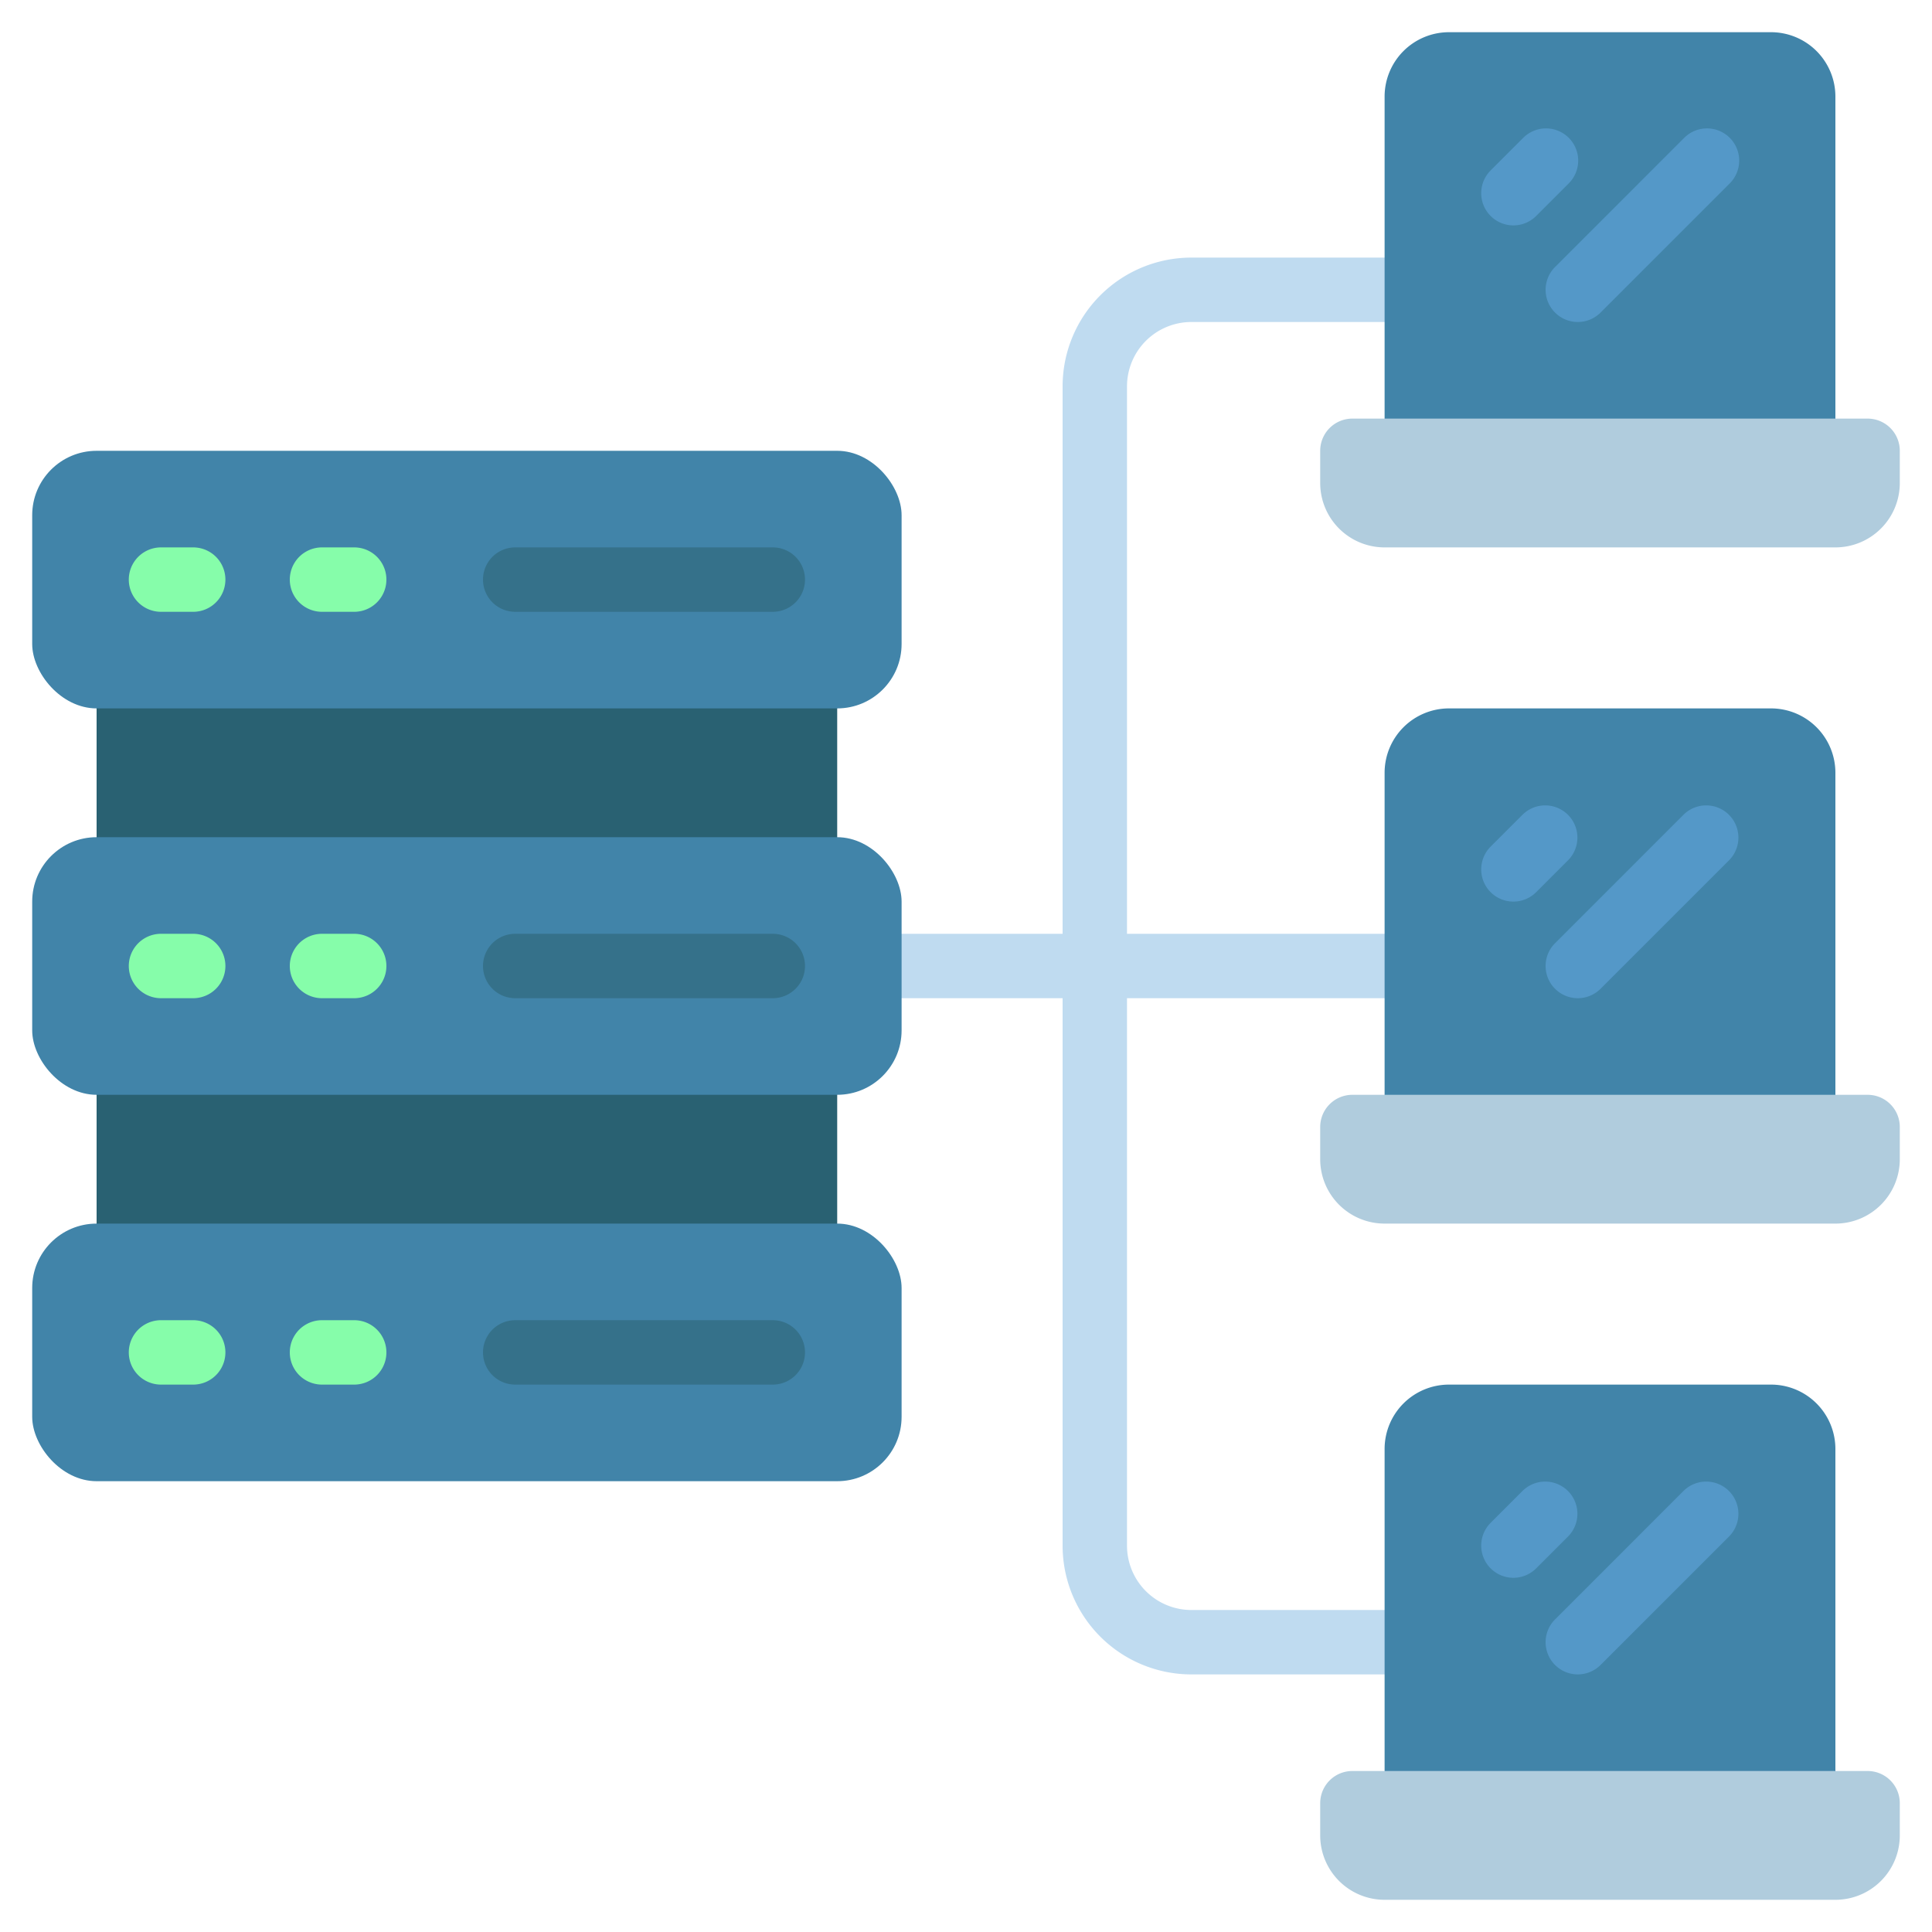
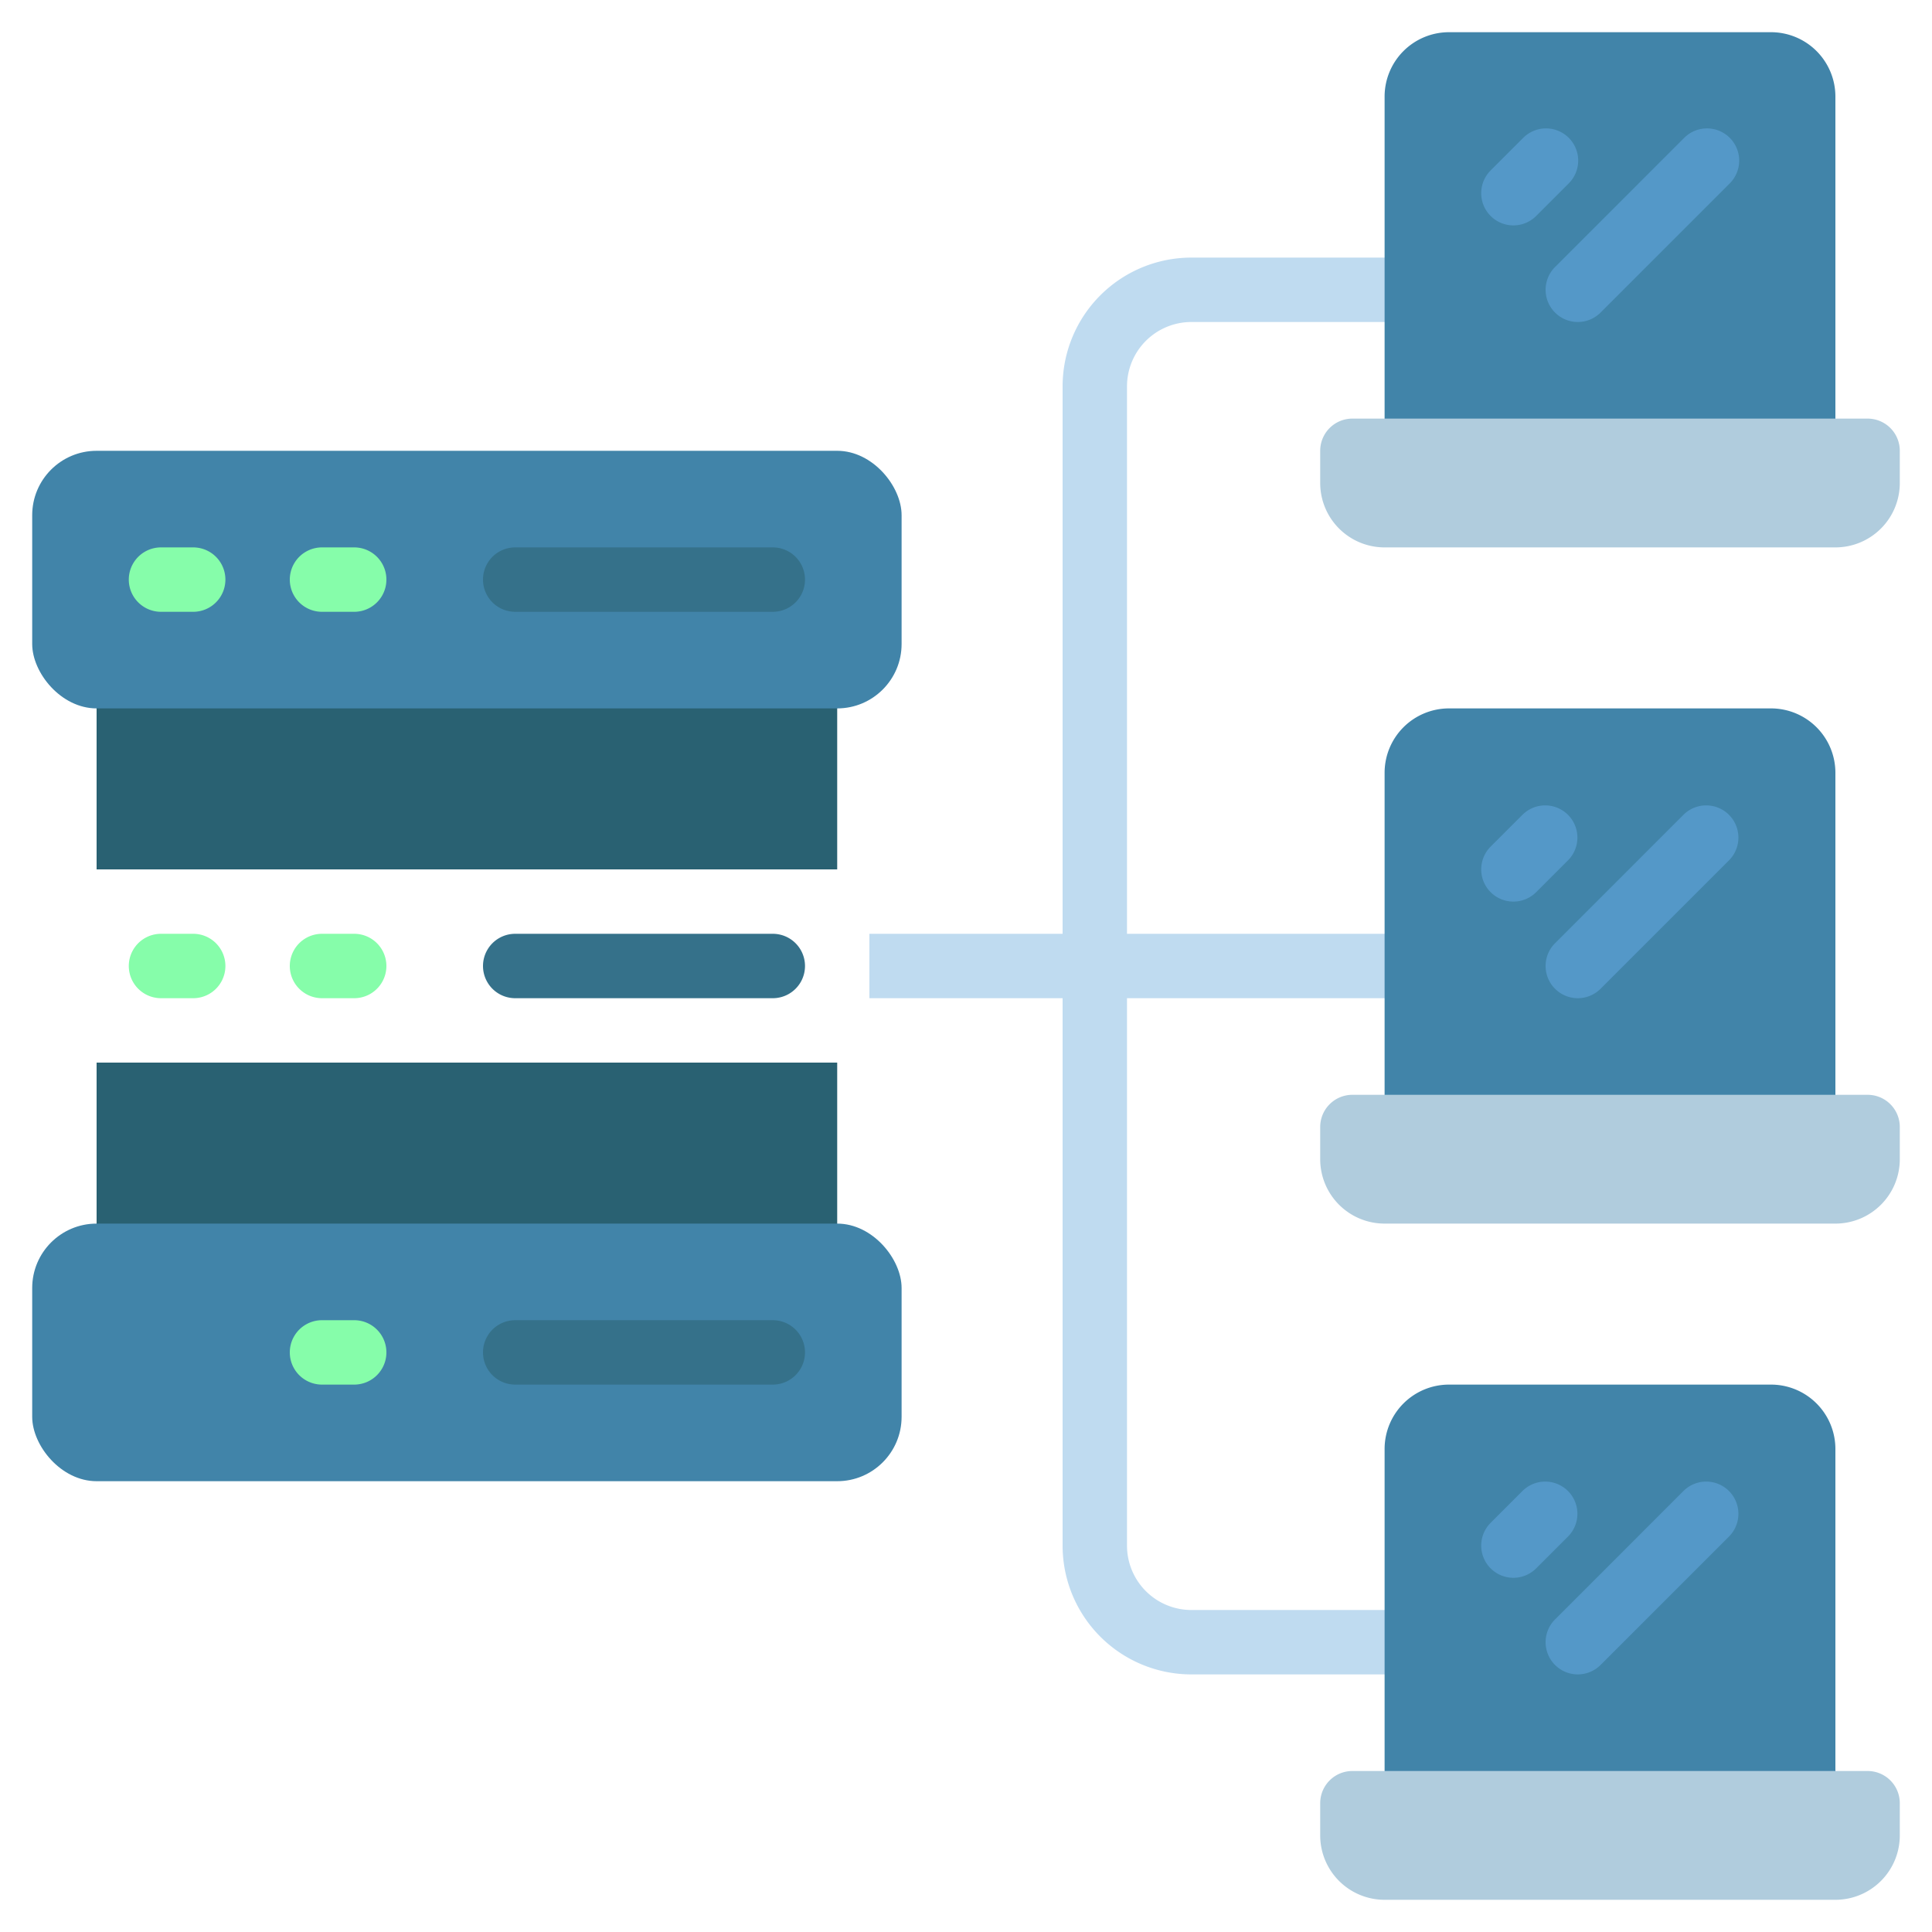
<svg xmlns="http://www.w3.org/2000/svg" id="Icons" height="512" viewBox="0 0 60 60" width="512">
  <path d="m37 10h7v-2h-7a4 4 0 0 0 -4 4v17h-6v2h6v17a4 4 0 0 0 4 4h7v-2h-7a2 2 0 0 1 -2-2v-17h9v-2h-9v-17a2 2 0 0 1 2-2z" fill="#bfdbf0" />
  <path d="m43 14v-11a2 2 0 0 1 2-2h10a2 2 0 0 1 2 2v11z" fill="#4184a9" />
  <path d="m3 33h23v6h-23z" fill="#296172" />
  <path d="m3 21h23v6h-23z" fill="#296172" />
  <rect fill="#4184a9" height="8" rx="2" transform="matrix(-1 0 0 -1 29 36)" width="27" x="1" y="14" />
-   <rect fill="#4184a9" height="8" rx="2" transform="matrix(-1 0 0 -1 29 60)" width="27" x="1" y="26" />
  <rect fill="#4184a9" height="8" rx="2" transform="matrix(-1 0 0 -1 29 84)" width="27" x="1" y="38" />
  <path d="m42 13h16a1 1 0 0 1 1 1v1a2 2 0 0 1 -2 2h-14a2 2 0 0 1 -2-2v-1a1 1 0 0 1 1-1z" fill="#b0ccdd" />
  <path d="m43 35v-11a2 2 0 0 1 2-2h10a2 2 0 0 1 2 2v11z" fill="#4184a9" />
  <path d="m42 34h16a1 1 0 0 1 1 1v1a2 2 0 0 1 -2 2h-14a2 2 0 0 1 -2-2v-1a1 1 0 0 1 1-1z" fill="#b0ccdd" />
  <path d="m43 56v-11a2 2 0 0 1 2-2h10a2 2 0 0 1 2 2v11z" fill="#4184a9" />
  <path d="m42 55h16a1 1 0 0 1 1 1v1a2 2 0 0 1 -2 2h-14a2 2 0 0 1 -2-2v-1a1 1 0 0 1 1-1z" fill="#b0ccdd" />
  <path d="m11 19h-1a1 1 0 0 1 0-2h1a1 1 0 0 1 0 2z" fill="#86fdaa" />
  <path d="m24 19h-8a1 1 0 0 1 0-2h8a1 1 0 0 1 0 2z" fill="#35718a" />
  <path d="m6 19h-1a1 1 0 0 1 0-2h1a1 1 0 0 1 0 2z" fill="#86fdaa" />
  <path d="m11 31h-1a1 1 0 0 1 0-2h1a1 1 0 0 1 0 2z" fill="#86fdaa" />
  <path d="m24 31h-8a1 1 0 0 1 0-2h8a1 1 0 0 1 0 2z" fill="#35718a" />
  <path d="m6 31h-1a1 1 0 0 1 0-2h1a1 1 0 0 1 0 2z" fill="#86fdaa" />
  <path d="m11 43h-1a1 1 0 0 1 0-2h1a1 1 0 0 1 0 2z" fill="#86fdaa" />
  <path d="m24 43h-8a1 1 0 0 1 0-2h8a1 1 0 0 1 0 2z" fill="#35718a" />
-   <path d="m6 43h-1a1 1 0 0 1 0-2h1a1 1 0 0 1 0 2z" fill="#86fdaa" />
  <g fill="#5498c8">
    <path d="m47 7a1 1 0 0 1 -.707-1.707l1-1a1 1 0 1 1 1.414 1.414l-1 1a1 1 0 0 1 -.707.293z" />
    <path d="m49 10a1 1 0 0 1 -.707-1.707l4-4a1 1 0 1 1 1.414 1.414l-4 4a1 1 0 0 1 -.707.293z" />
    <path d="m47 28a1 1 0 0 1 -.707-1.707l1-1a1 1 0 0 1 1.414 1.414l-1 1a1 1 0 0 1 -.707.293z" />
    <path d="m49 31a1 1 0 0 1 -.707-1.707l4-4a1 1 0 0 1 1.414 1.414l-4 4a1 1 0 0 1 -.707.293z" />
    <path d="m47 49a1 1 0 0 1 -.707-1.707l1-1a1 1 0 0 1 1.414 1.414l-1 1a1 1 0 0 1 -.707.293z" />
    <path d="m49 52a1 1 0 0 1 -.707-1.707l4-4a1 1 0 0 1 1.414 1.414l-4 4a1 1 0 0 1 -.707.293z" />
  </g>
</svg>